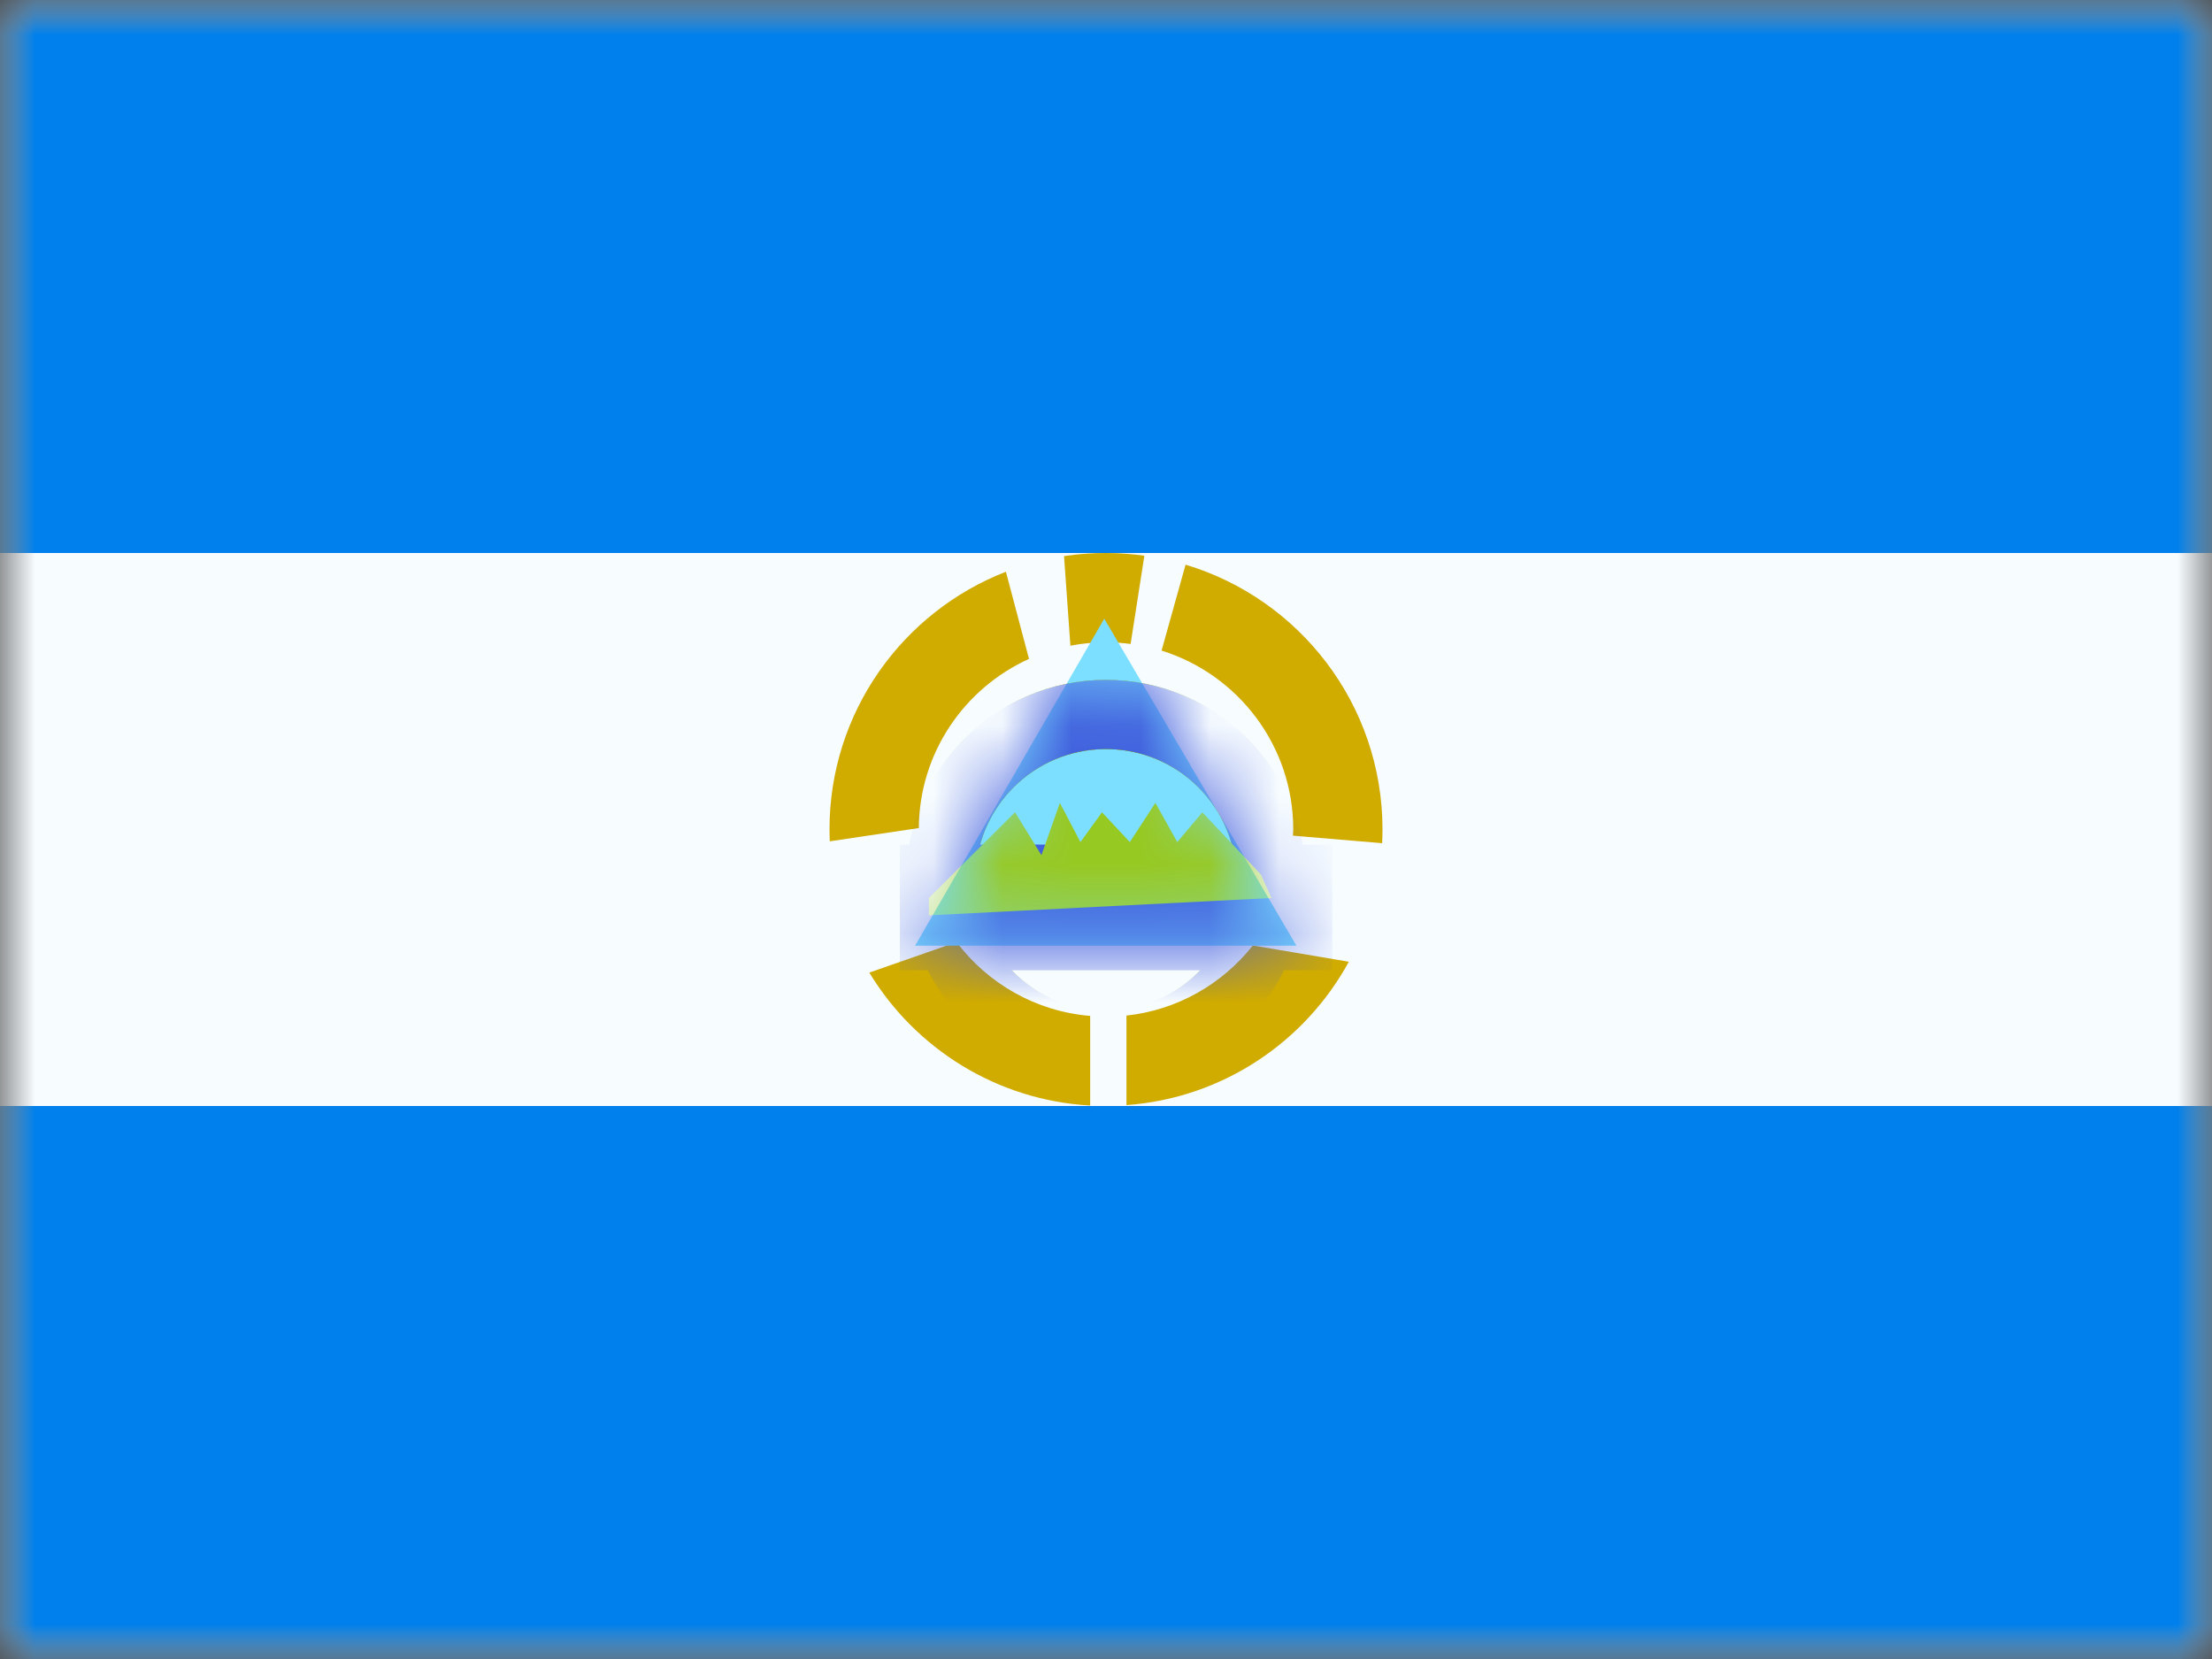
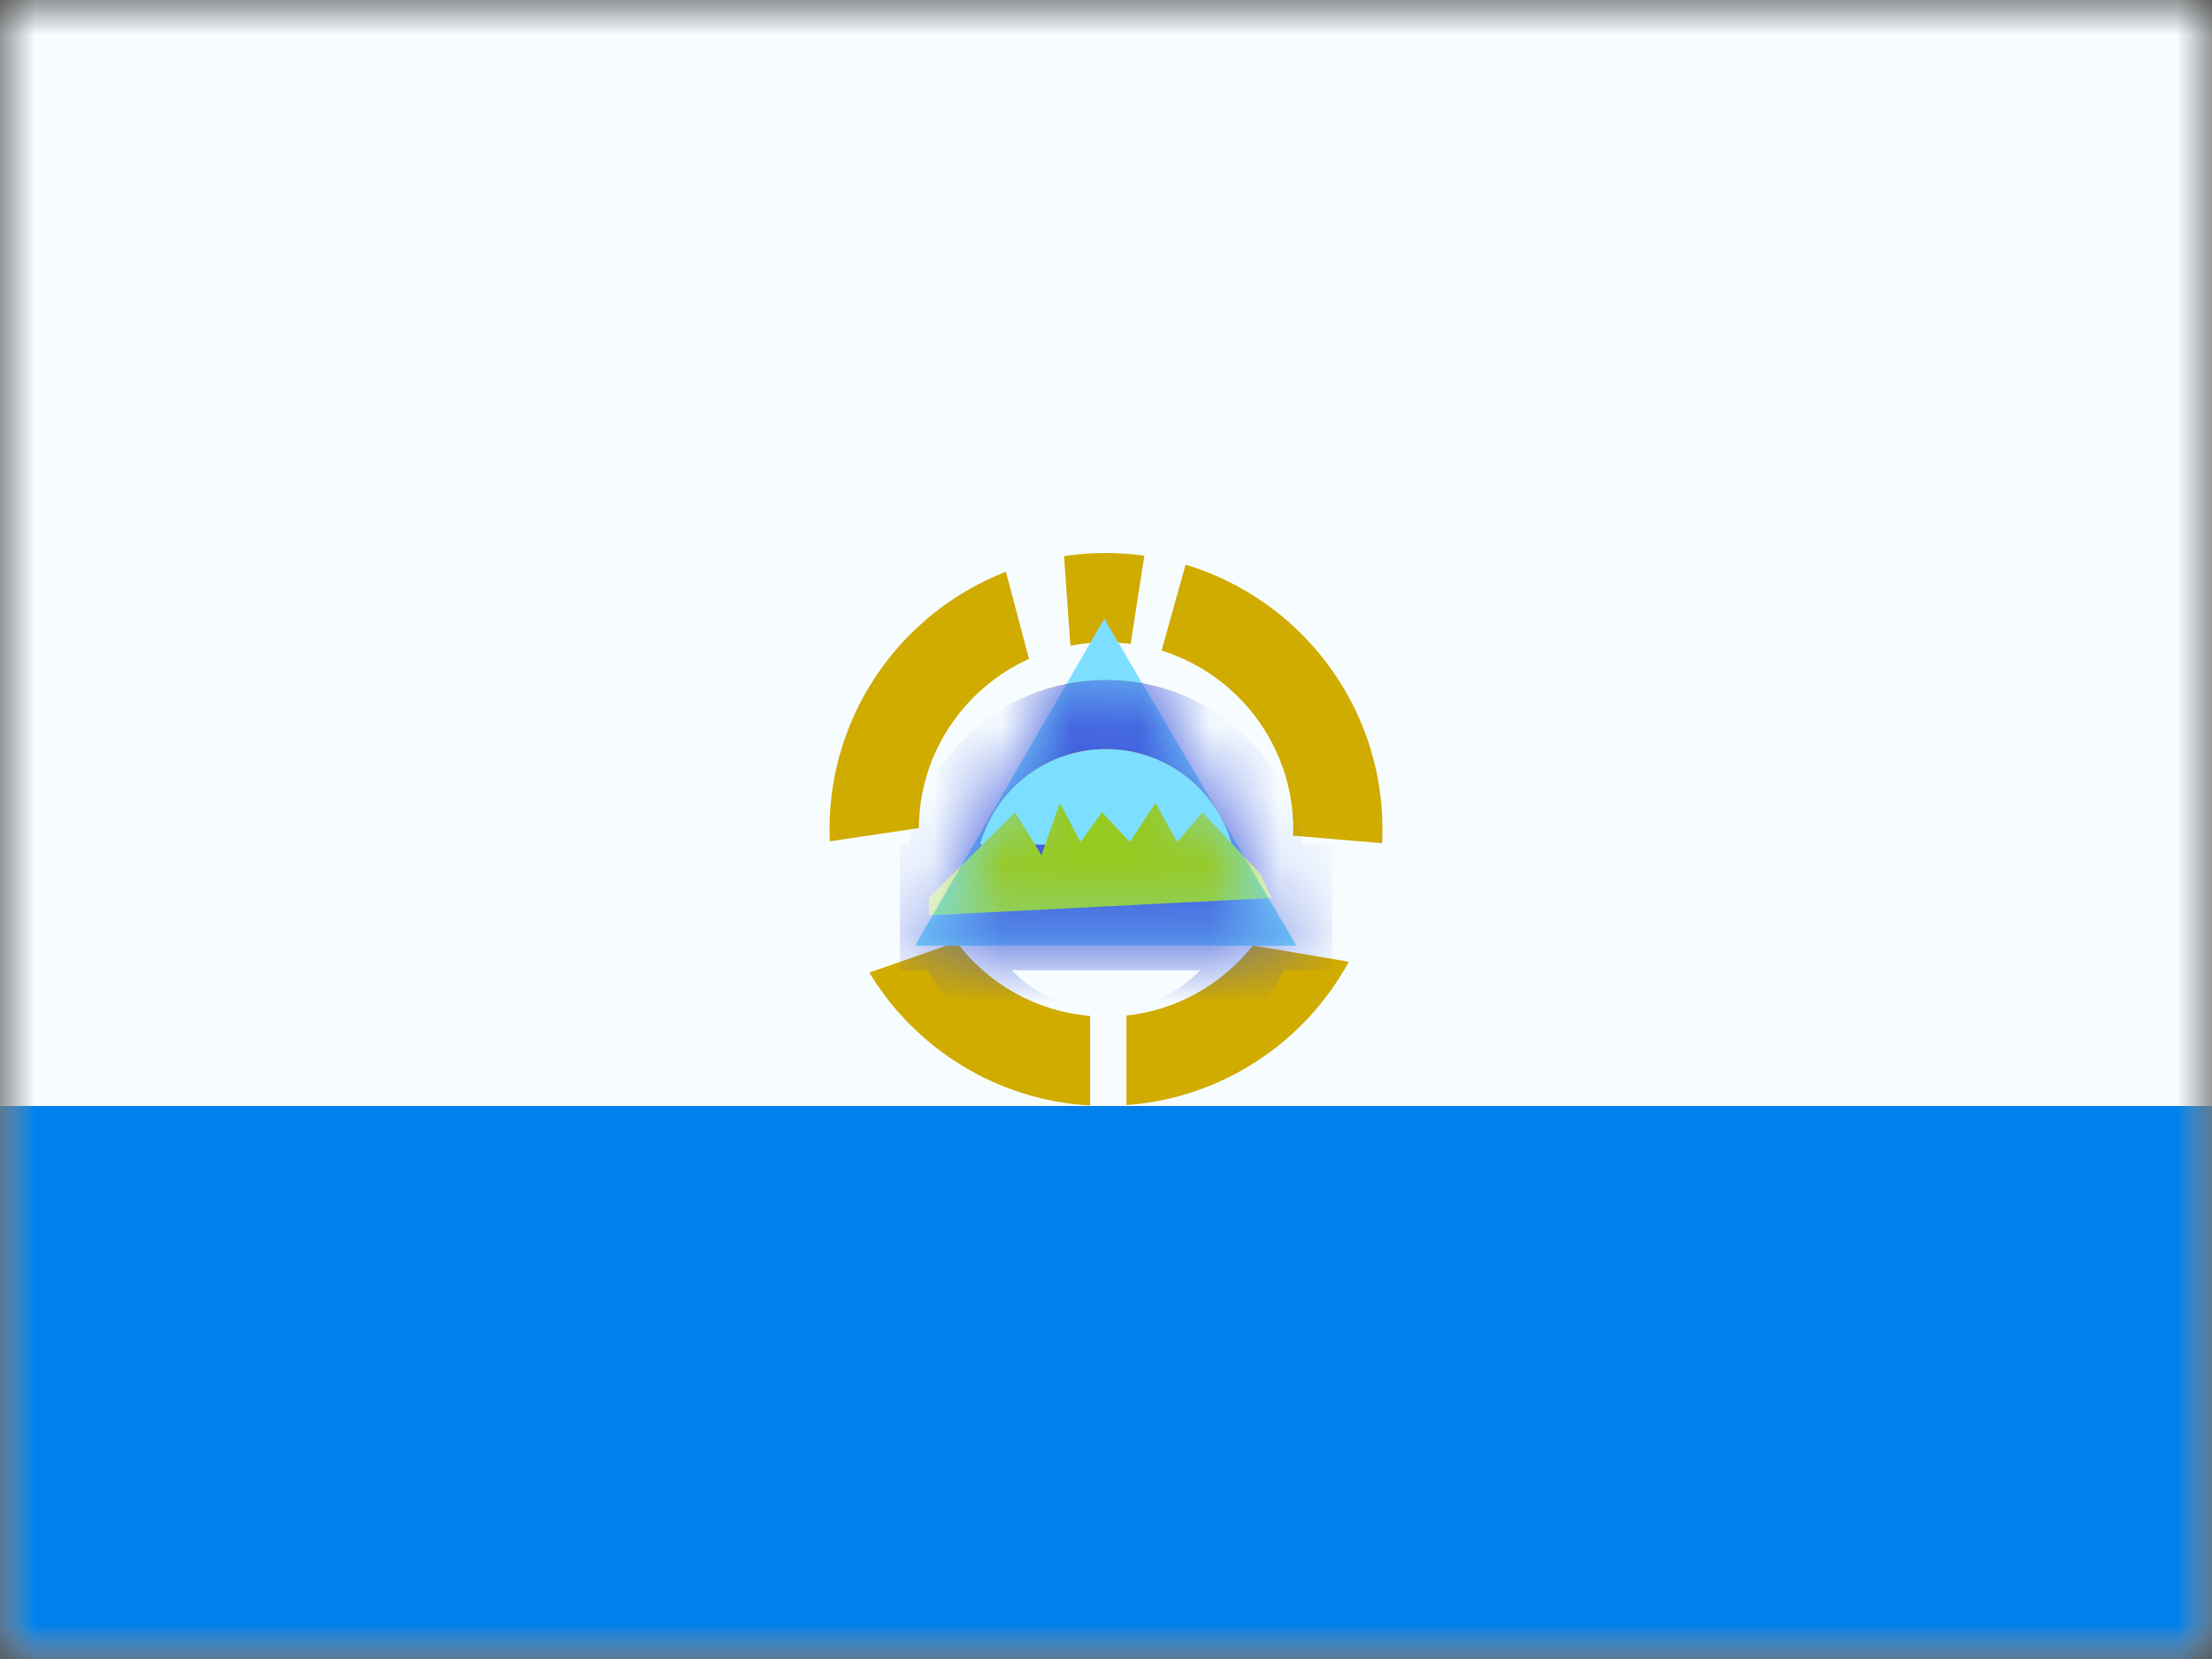
<svg xmlns="http://www.w3.org/2000/svg" width="32" height="24" viewBox="0 0 32 24" fill="none">
  <rect x="0" y="0" width="32" height="24" fill="#333333" stroke="none" />
  <mask id="mask0_8997_12203" style="mask-type:luminance" maskUnits="userSpaceOnUse" x="0" y="0" width="32" height="24">
    <rect width="32" height="24" fill="white" />
  </mask>
  <g mask="url(#mask0_8997_12203)">
    <path fill-rule="evenodd" clip-rule="evenodd" d="M0 0V24H32V0H0Z" fill="#F7FCFF" />
    <mask id="mask1_8997_12203" style="mask-type:luminance" maskUnits="userSpaceOnUse" x="0" y="0" width="32" height="24">
      <path fill-rule="evenodd" clip-rule="evenodd" d="M0 0V24H32V0H0Z" fill="white" />
    </mask>
    <g mask="url(#mask1_8997_12203)">
-       <path fill-rule="evenodd" clip-rule="evenodd" d="M0 0V8H32V0H0Z" fill="#0080EC" />
      <path fill-rule="evenodd" clip-rule="evenodd" d="M0 16V24H32V16H0Z" fill="#0080EC" />
      <path d="M13.839 13.629C14.29 14.227 14.982 14.631 15.771 14.697V15.993C14.416 15.917 13.24 15.166 12.576 14.07L13.839 13.629ZM19.513 13.913C18.879 15.075 17.686 15.886 16.296 15.987V14.692C17.036 14.612 17.685 14.232 18.124 13.678L19.513 13.913ZM17.151 8.169C18.799 8.663 20 10.191 20 12C20 12.066 19.998 12.133 19.995 12.198L18.704 12.089C18.705 12.059 18.709 12.03 18.709 12C18.709 10.784 17.907 9.755 16.804 9.412L17.151 8.169ZM14.886 9.532C13.952 9.955 13.3 10.89 13.292 11.979L12.004 12.171C12.002 12.114 12 12.057 12 12C12 10.302 13.059 8.852 14.552 8.271L14.886 9.532ZM16 8C16.188 8 16.373 8.014 16.555 8.039L16.356 9.316C16.24 9.301 16.121 9.291 16 9.291C15.824 9.291 15.652 9.309 15.485 9.341L15.393 8.045C15.591 8.015 15.793 8 16 8Z" fill="#D0AB00" />
      <path fill-rule="evenodd" clip-rule="evenodd" d="M15.975 8.95L13.238 13.681H18.755L15.975 8.95Z" fill="#7CDFFF" />
      <mask id="mask2_8997_12203" style="mask-type:luminance" maskUnits="userSpaceOnUse" x="13" y="8" width="6" height="6">
        <path fill-rule="evenodd" clip-rule="evenodd" d="M15.975 8.95L13.238 13.681H18.755L15.975 8.95Z" fill="white" />
      </mask>
      <g mask="url(#mask2_8997_12203)">
-         <path d="M16 10.336C17.32 10.336 18.391 11.407 18.391 12.727C18.391 14.047 17.32 15.118 16 15.118C14.679 15.118 13.609 14.047 13.609 12.727C13.609 11.407 14.68 10.336 16 10.336Z" stroke="#E31D1C" />
        <path d="M16 10.336C17.32 10.336 18.391 11.407 18.391 12.727C18.391 14.047 17.32 15.118 16 15.118C14.679 15.118 13.609 14.047 13.609 12.727C13.609 11.407 14.68 10.336 16 10.336Z" stroke="#FFD018" />
-         <path d="M16 10.336C17.32 10.336 18.391 11.407 18.391 12.727C18.391 14.047 17.32 15.118 16 15.118C14.679 15.118 13.609 14.047 13.609 12.727C13.609 11.407 14.68 10.336 16 10.336Z" stroke="#4EDD00" />
        <path d="M16 10.336C17.32 10.336 18.391 11.407 18.391 12.727C18.391 14.047 17.32 15.118 16 15.118C14.679 15.118 13.609 14.047 13.609 12.727C13.609 11.407 14.68 10.336 16 10.336Z" stroke="#3D58DB" />
        <rect x="13.018" y="12.218" width="6.255" height="1.818" fill="#3D58DB" />
        <path fill-rule="evenodd" clip-rule="evenodd" d="M13.437 12.991L14.684 11.751L15.066 12.371L15.333 11.615L15.63 12.182L15.942 11.751L16.345 12.182L16.715 11.615L17.031 12.182L17.394 11.751L18.242 12.652L18.394 12.991L13.437 13.242V12.991Z" fill="#97C923" />
      </g>
    </g>
  </g>
</svg>